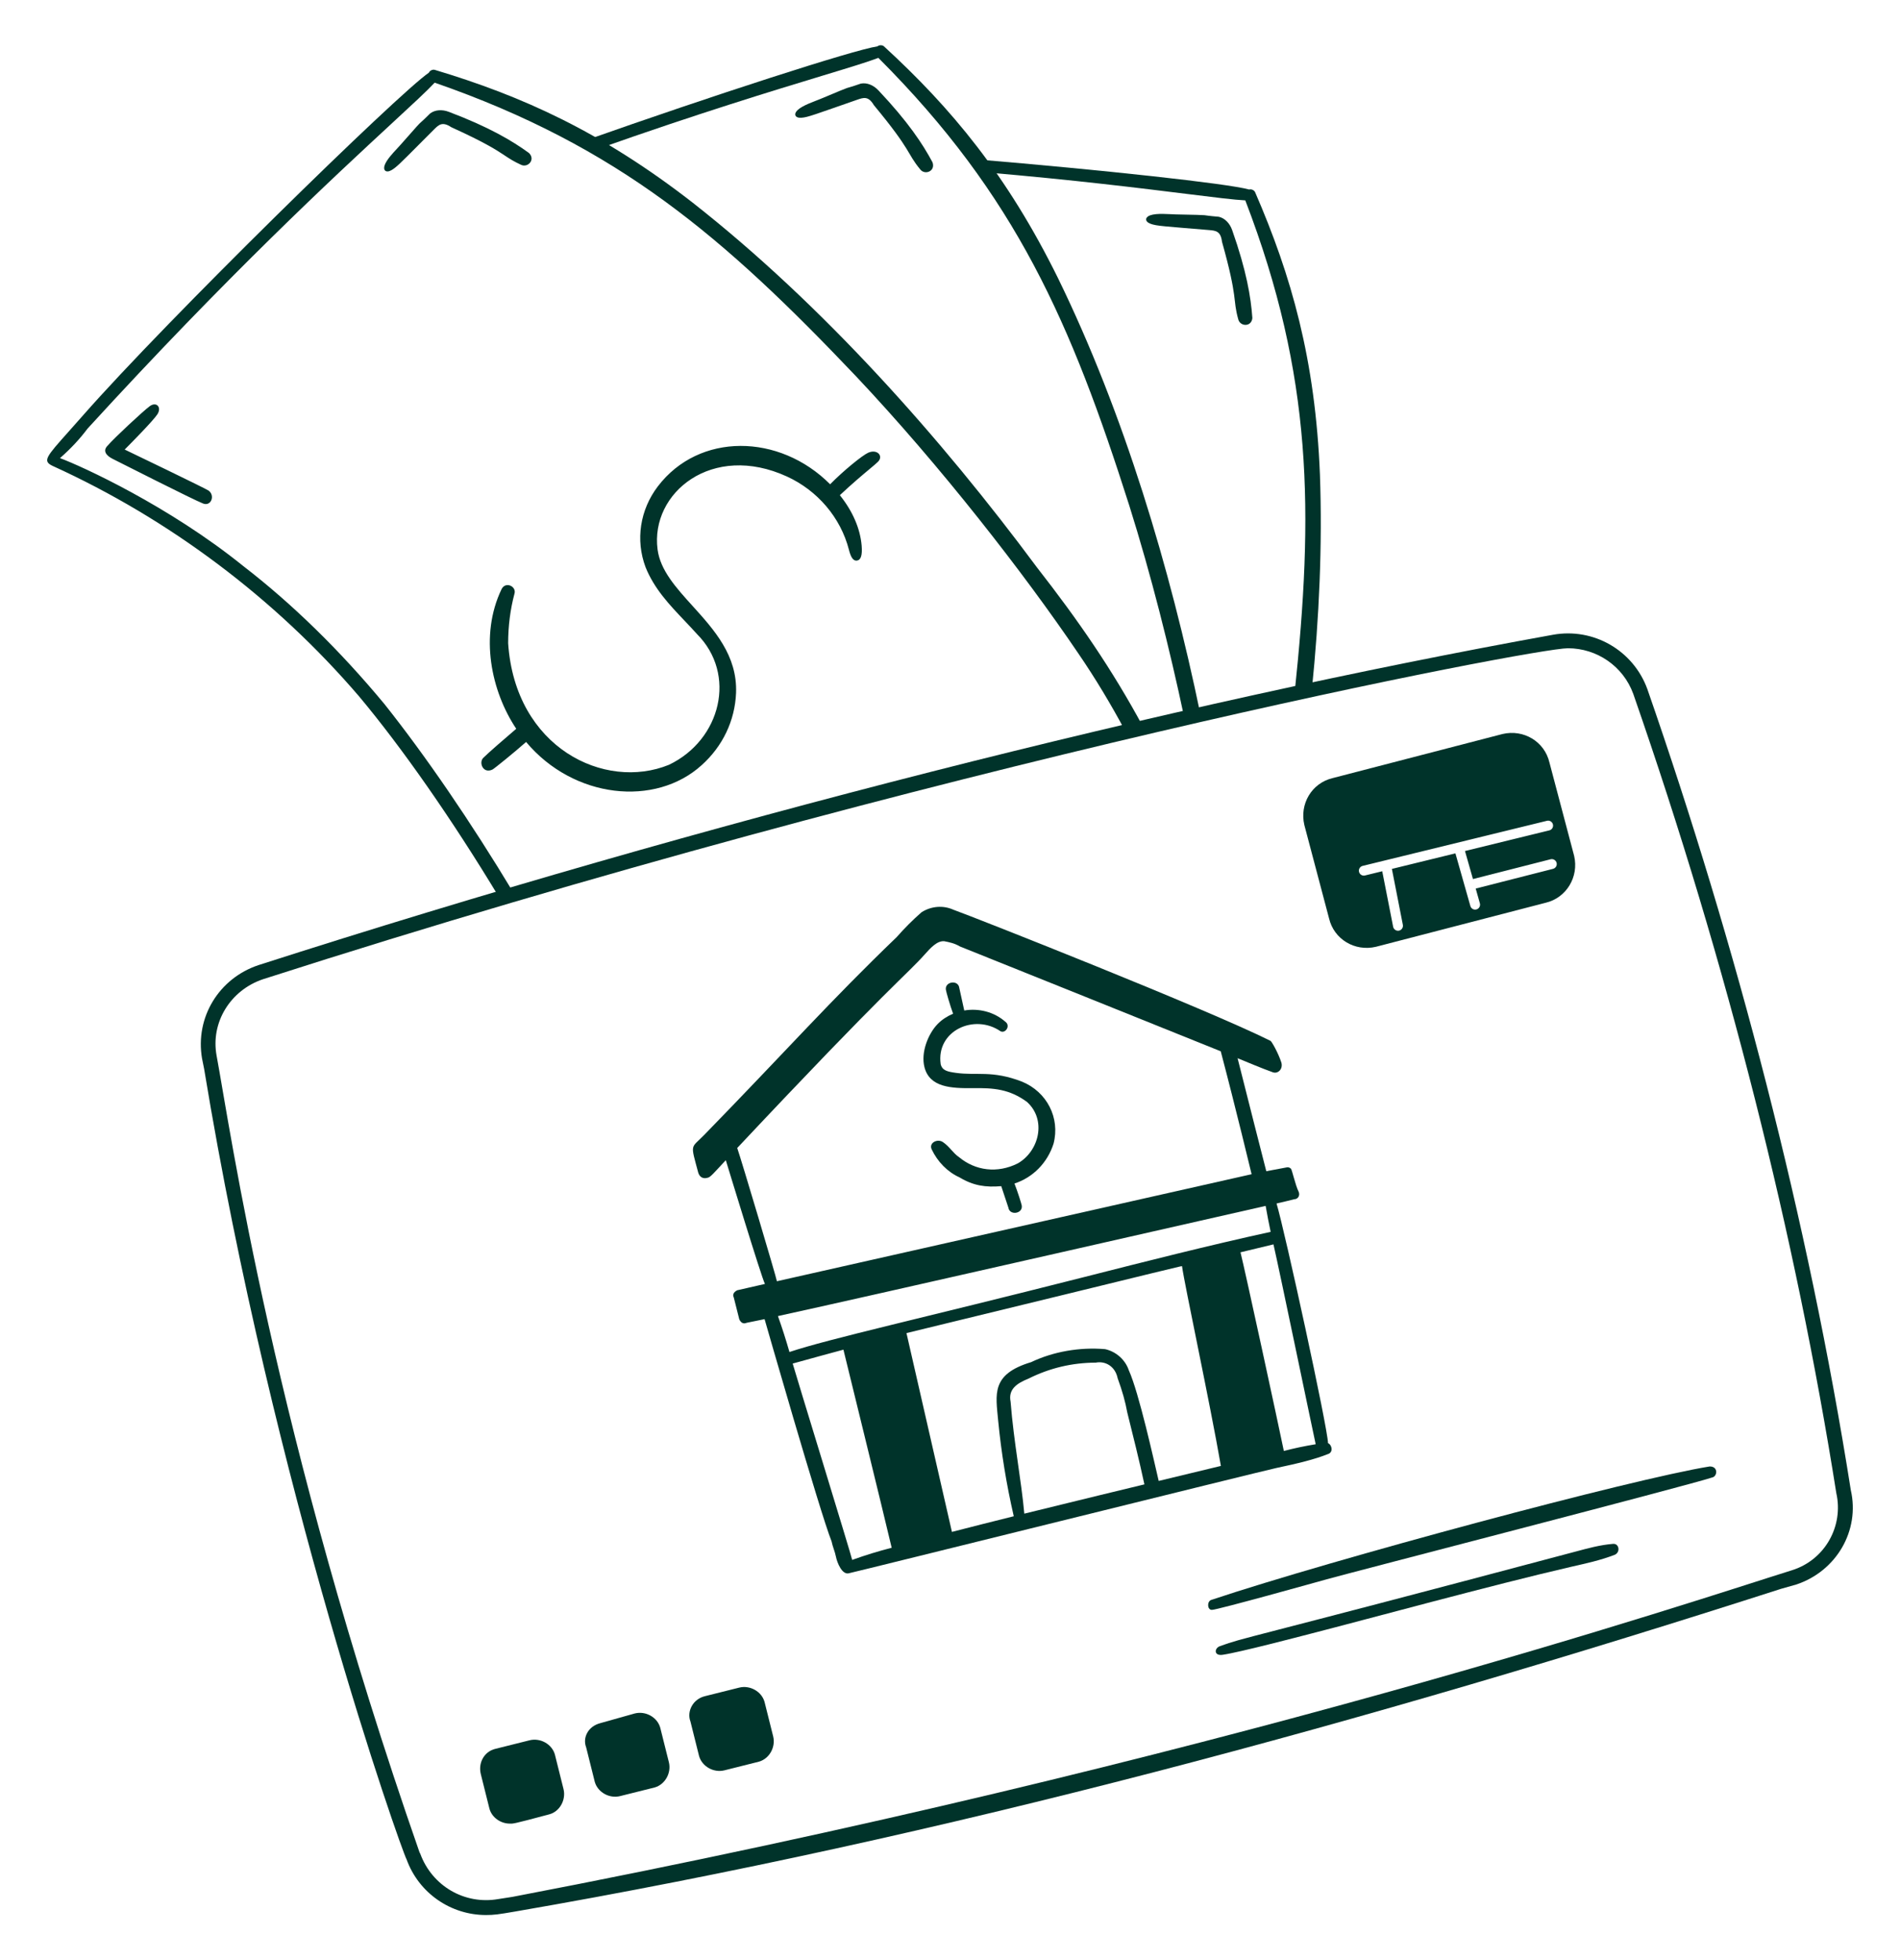
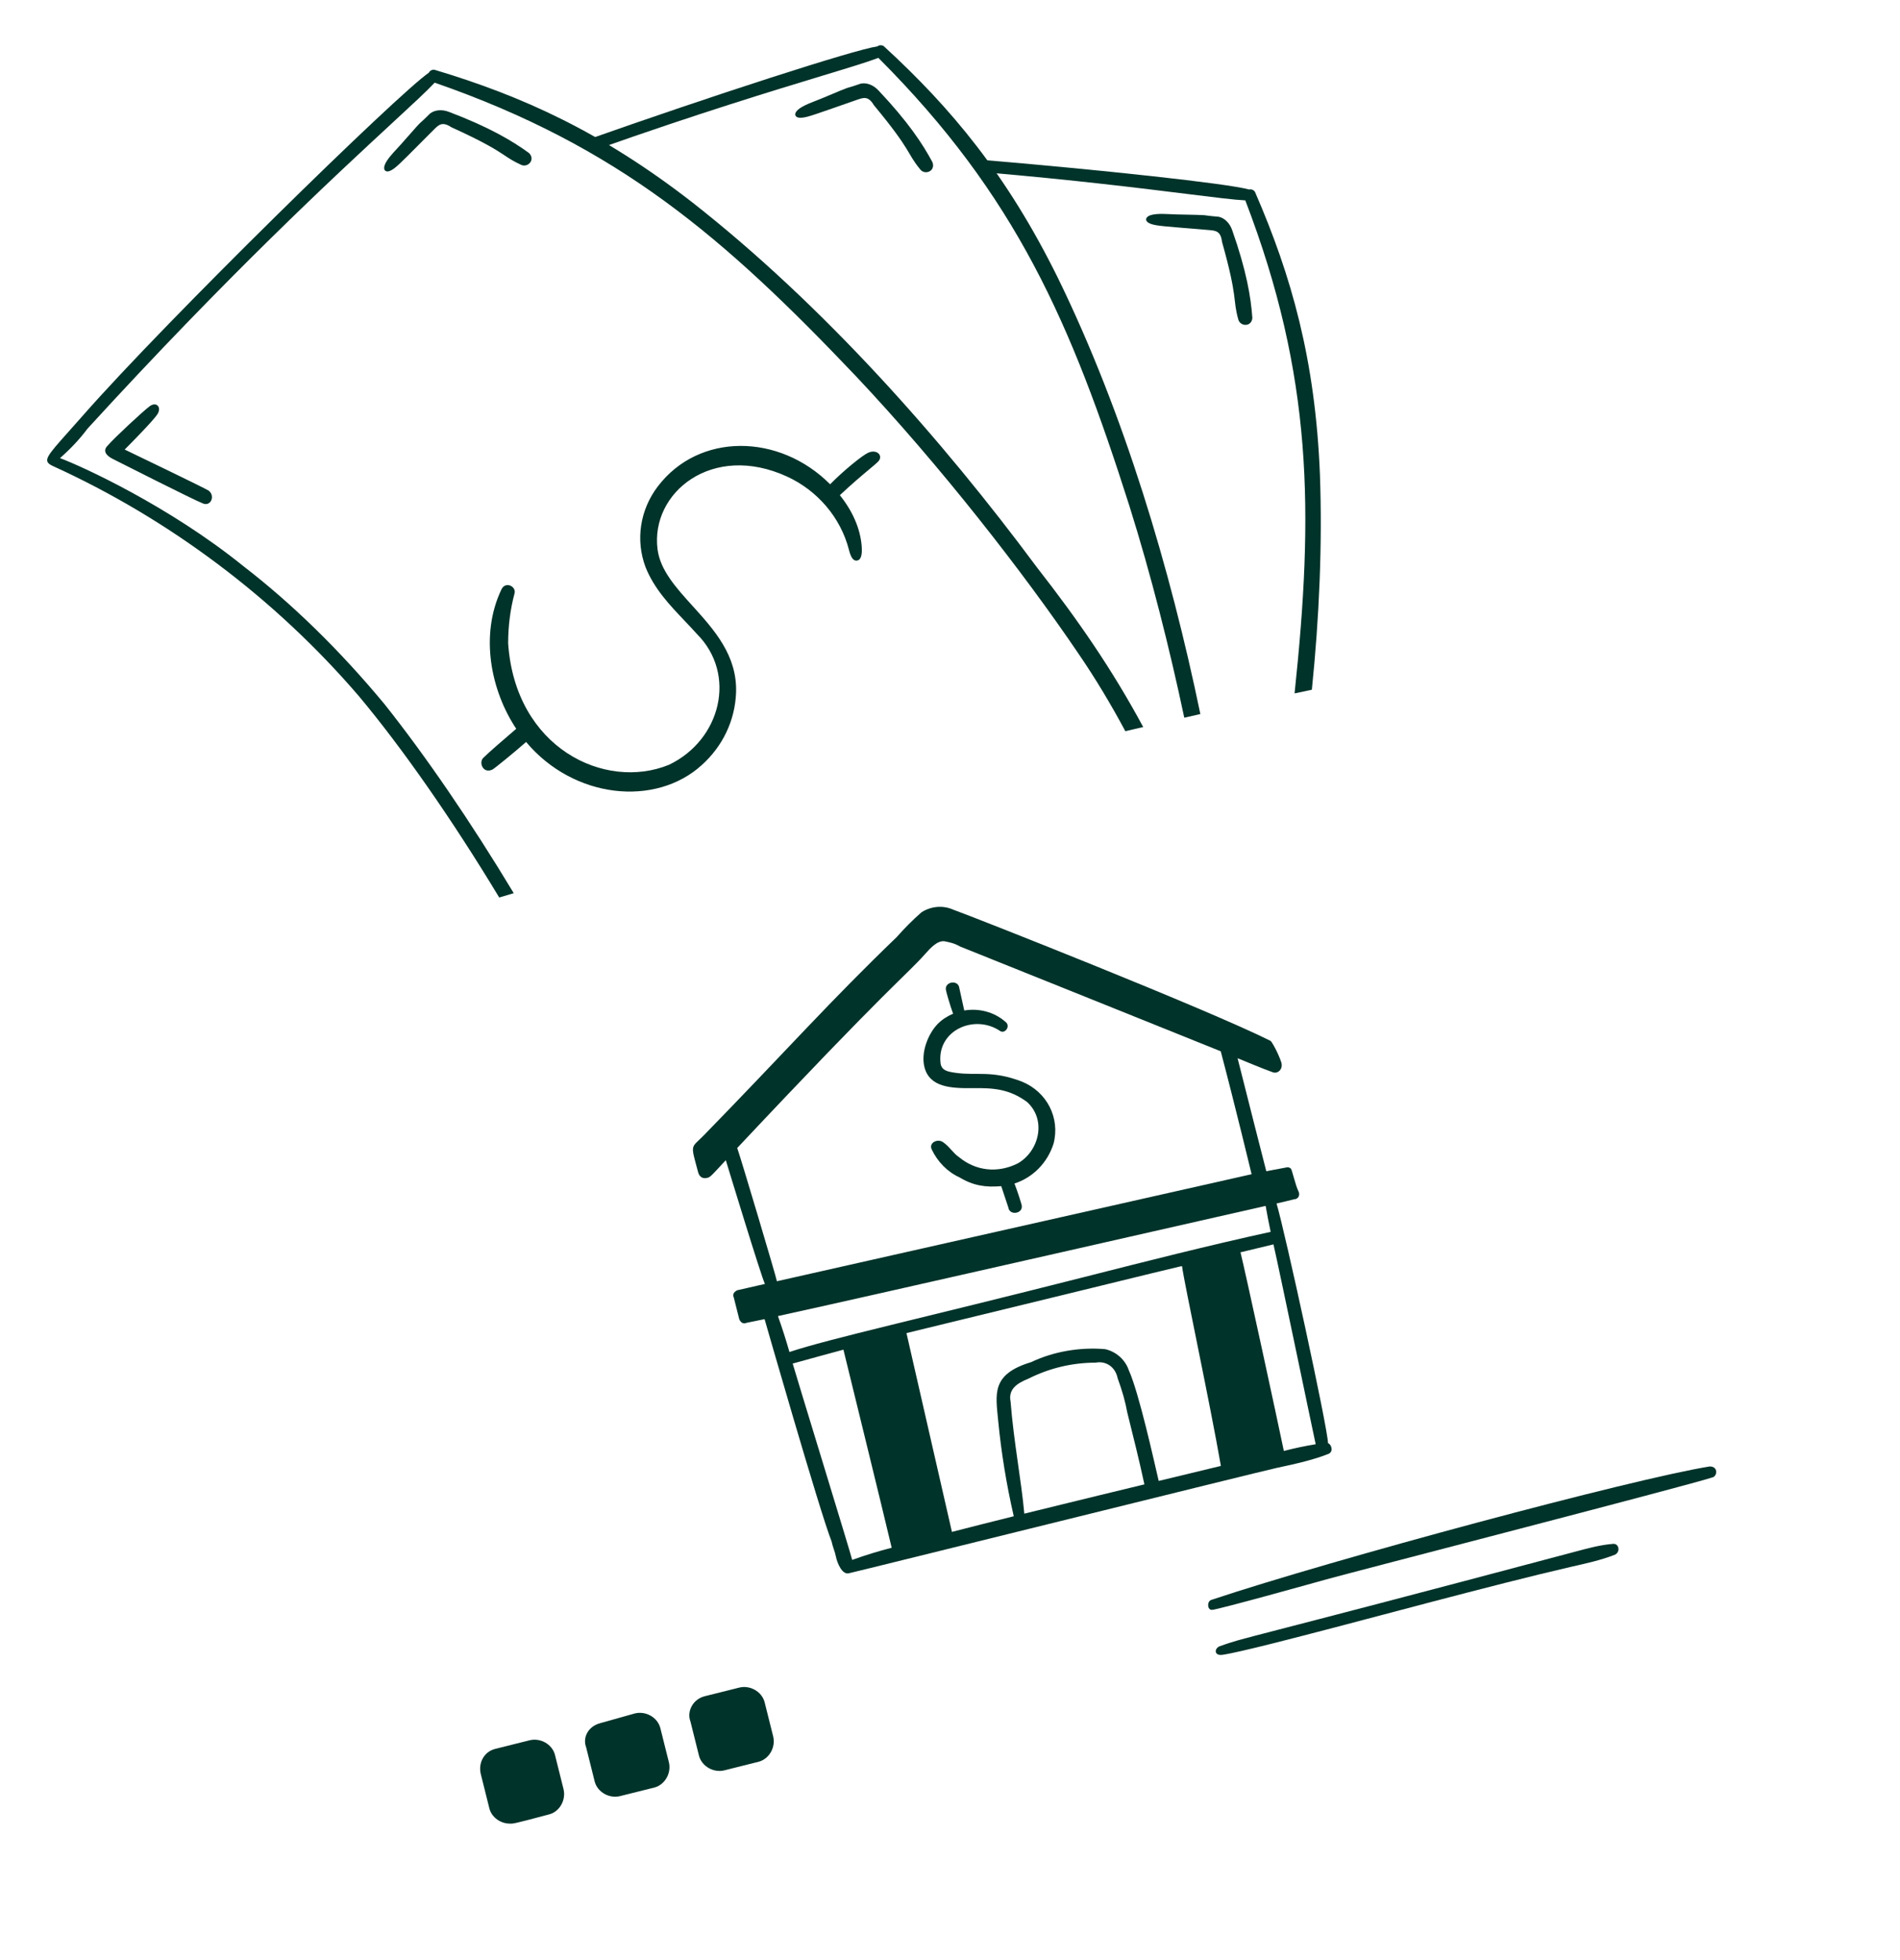
<svg xmlns="http://www.w3.org/2000/svg" version="1.1" id="Layer_1" x="0px" y="0px" width="106.5px" height="109.881px" viewBox="0 0 106.5 109.881" enable-background="new 0 0 106.5 109.881" xml:space="preserve">
  <g>
    <path fill="#00332A" d="M70.197,17.816c-0.082-1.159-0.326-2.635-1.131-4.919c-0.135-0.381-0.408-0.669-0.75-0.746   c-1.264-0.107-0.08-0.084-2.404-0.133c-0.402-0.008-1.057-0.083-1.441,0.051c-0.289,0.101-0.324,0.349,0.025,0.477   c0.345,0.127,0.779,0.139,3.264,0.349c0.387,0.033,0.666,0.057,0.736,0.656c0.914,3.25,0.586,3.188,0.912,4.349   c0.1,0.409,0.75,0.447,0.791-0.084L70.197,17.816z" />
    <path fill="#00332A" d="M66.529,10.871c-2.528-0.314-6.295-0.783-11.31-1.212c-0.172-0.244-0.347-0.486-0.524-0.727   c7.023,0.586,14.152,1.357,15.322,1.691c0.145-0.041,0.293,0.055,0.334,0.148c2.033,4.684,3.377,9.381,3.635,15.838   c0.141,3.949-0.041,8.013-0.453,12.053c-0.322,0.068-0.645,0.136-0.969,0.206c1.072-10.148,1.031-17.765-2.762-27.636   C69.188,11.202,68.096,11.066,66.529,10.871z" />
    <path fill="#00332A" d="M52.27,9.099c-0.547-1.025-1.37-2.274-3.034-4.035c-0.278-0.294-0.644-0.446-0.987-0.377   c-1.199,0.416-0.107-0.044-2.251,0.855c-0.372,0.156-1,0.354-1.296,0.633c-0.222,0.208-0.155,0.45,0.216,0.426   c0.367-0.023,0.769-0.19,3.125-1.008c0.366-0.127,0.631-0.219,0.939,0.301c2.156,2.597,1.831,2.674,2.601,3.604   C51.84,9.831,52.448,9.602,52.27,9.099z" />
    <path fill="#00332A" d="M67.283,40.025c-1.691-8.16-4.27-16.834-7.978-24.432c-2.859-5.796-5.995-9.542-9.756-12.995   c-0.076-0.069-0.251-0.095-0.367,0.001C47.871,2.787,39.898,5.368,32.735,7.9c0.262,0.147,0.522,0.295,0.782,0.447   c5.625-1.991,9.852-3.274,12.581-4.103c1.51-0.458,2.561-0.778,3.137-1c7.723,7.724,10.811,14.876,14.065,25.096   c1.216,3.866,2.265,8.028,3.082,11.89C66.682,40.161,66.982,40.093,67.283,40.025z" />
    <path fill="#00332A" d="M64.08,40.754c-1.74-3.233-3.667-6.019-5.954-8.946c-5.356-7.225-12.002-14.723-19.311-20.457   c-5.102-3.967-9.557-5.97-14.448-7.436c-0.098-0.029-0.267,0.023-0.329,0.161C22.374,5.196,9.357,17.927,4.639,23.3   c-0.3,0.341-0.562,0.635-0.791,0.892c-1.272,1.426-1.466,1.644-0.912,1.918c6.551,2.978,12.494,7.446,17.187,12.919   c2.397,2.864,5.198,6.866,7.86,11.28c0.271-0.081,0.542-0.162,0.813-0.243c-2.414-4.013-4.961-7.727-7.255-10.61   c-2.494-3.006-5.158-5.608-7.914-7.733c-4.16-3.36-9.058-5.598-10.265-6.043c0.616-0.543,1.111-1.075,1.542-1.65l-0.001,0   c7.923-8.667,13.857-14.152,17.076-17.128c1.159-1.071,1.965-1.816,2.386-2.268c10.319,3.581,16.217,8.67,23.605,16.445   c4.744,5.029,9.425,11.049,12.461,15.531c0.978,1.427,1.856,2.899,2.647,4.376C63.413,40.908,63.746,40.831,64.08,40.754z    M29.651,8.577c-0.939-0.684-2.224-1.449-4.49-2.307c-0.378-0.144-0.773-0.121-1.053,0.091c-0.306,0.306-0.417,0.404-0.491,0.47   c-0.144,0.127-0.149,0.132-1.162,1.282c-0.057,0.064-0.124,0.136-0.194,0.212h0C22,8.605,21.679,8.949,21.565,9.248   c-0.108,0.285,0.057,0.473,0.38,0.289c0.256-0.146,0.494-0.384,1.486-1.381v0l0.002-0.001l0-0.001   c0.245-0.246,0.536-0.538,0.884-0.886c0.274-0.274,0.473-0.473,0.976-0.139c1.923,0.874,2.542,1.284,3.004,1.591   c0.276,0.183,0.498,0.329,0.909,0.517C29.583,9.422,30.031,8.951,29.651,8.577L29.651,8.577z M48.669,25.375   c-0.324,0.142-1.393,1.01-2.138,1.771c-2.846-2.858-7.345-2.916-9.657,0.117c-1.002,1.315-1.26,3.006-0.689,4.529   c0.484,1.209,1.339,2.11,2.189,3.004c0.231,0.244,0.463,0.487,0.686,0.737c2.257,2.256,1.357,5.939-1.563,7.337   c-3.602,1.468-8.62-0.949-9.014-6.811c0-0.963,0.12-1.899,0.352-2.771c0.137-0.411-0.493-0.722-0.72-0.266   c-1.252,2.609-0.576,5.737,0.822,7.829c-0.62,0.53-1.563,1.344-1.849,1.63c-0.266,0.266-0.006,0.913,0.521,0.652   c0.091-0.045,1.24-0.973,1.88-1.543c2.667,3.183,7.237,3.655,9.836,1.304c1.184-1.06,1.87-2.499,1.933-4.054   c0.078-2.093-1.223-3.532-2.434-4.871c-0.935-1.032-1.815-2.005-1.966-3.174c-0.411-3.167,3.06-6.012,7.262-4.08   c1.687,0.776,2.997,2.279,3.466,4.106c0.082,0.321,0.202,0.642,0.457,0.6c0.215-0.036,0.298-0.309,0.255-0.833   c-0.08-0.955-0.501-1.93-1.222-2.831c0.69-0.648,1.284-1.146,1.678-1.475l0,0c0.223-0.187,0.381-0.319,0.457-0.396   C49.537,25.563,49.172,25.156,48.669,25.375L48.669,25.375z M6.989,25.199c0.187,0.089,4.531,2.178,4.706,2.302l0,0   c0.374,0.281,0.135,0.901-0.315,0.722c-0.481-0.18-4.872-2.404-5.059-2.499c-0.379-0.189-0.572-0.459-0.291-0.741   c0.364-0.427,1.982-1.93,2.354-2.208c0.387-0.289,0.696,0.056,0.435,0.452C8.573,23.597,7.397,24.789,6.989,25.199z" />
-     <path fill="#00332A" d="M27.236,107.344c-1.96,0-3.754-1.217-4.444-3.113c-0.325-0.602-7.48-20.813-11.349-44.31l-0.118-0.588   c-0.394-2.296,0.939-4.494,3.168-5.236c25.091-8.061,51.33-14.681,72.554-18.516c2.275-0.411,4.5,0.876,5.289,3.039   c4.986,14.344,9.012,29.735,11.408,44.915c0.514,2.246-0.795,4.527-3.051,5.281l-0.861,0.244   c-23.096,7.422-46.9,13.938-70.967,18.09C27.913,107.313,27.697,107.344,27.236,107.344L27.236,107.344z M87.885,36.337   c-1.891,0-35.253,6.379-73.133,18.549c-1.833,0.611-2.958,2.422-2.61,4.294c0.785,4.224,3.194,21.198,11.373,44.649l0.039,0.072   c0.667,1.826,2.5,2.879,4.377,2.549l0.792-0.123c39.378-7.52,66.65-16.732,71.716-18.307c1.855-0.576,2.912-2.479,2.49-4.332   c-2.271-14.35-6.096-29.603-11.379-44.792C90.984,37.339,89.506,36.337,87.885,36.337z" />
    <path fill="#00332A" d="M31.586,100.283l-0.484-1.938c-0.166-0.582-0.815-0.945-1.418-0.795l-1.928,0.482   c-0.612,0.152-0.965,0.777-0.804,1.42l0.484,1.938c0.141,0.494,0.628,0.83,1.14,0.83c0.191,0,0.073,0.055,2.215-0.52   C31.375,101.545,31.737,100.887,31.586,100.283z" />
    <path fill="#00332A" d="M37.492,98.777l-0.485-1.938c-0.166-0.582-0.815-0.947-1.427-0.793l-1.924,0.541   c-0.692,0.176-1.01,0.813-0.8,1.359l0.484,1.939c0.166,0.576,0.811,0.945,1.419,0.793l1.938-0.484   C37.278,100.029,37.643,99.379,37.492,98.777L37.492,98.777z" />
    <path fill="#00332A" d="M43.338,97.33l-0.485-1.938c-0.166-0.58-0.815-0.945-1.418-0.795l-1.929,0.482   c-0.679,0.17-1.018,0.861-0.804,1.42l0.484,1.938c0.166,0.578,0.812,0.947,1.419,0.797l1.937-0.486   C43.124,98.582,43.488,97.934,43.338,97.33L43.338,97.33z" />
    <path fill="#00332A" d="M95.828,82.201c-4.338,0.699-21.082,5.195-27.934,7.48c-0.244,0.082-0.232,0.559,0.035,0.559   c0.309,0,6.113-1.625,6.418-1.709c1.488-0.418,20.285-5.266,21.613-5.709C96.275,82.766,96.322,82.189,95.828,82.201z" />
    <path fill="#00332A" d="M90.42,86.539c-0.74,0.061-1.42,0.25-2.078,0.426c-19.266,5.125-18.475,4.773-19.963,5.309   c-0.316,0.111-0.35,0.555,0.148,0.484c0.926-0.131,4.258-1.008,5.016-1.203c2.879-0.736,10.139-2.719,14.523-3.73   c0.824-0.189,1.635-0.359,2.457-0.678c0.324-0.164,0.219-0.637-0.102-0.607H90.42z" />
-     <path fill="#00332A" d="M88.234,47.972l-1.385-5.236c-0.275-1.167-1.441-1.872-2.631-1.591l-9.518,2.47   c-1.178,0.279-1.865,1.453-1.588,2.63l1.385,5.235c0.273,1.165,1.438,1.872,2.629,1.591l9.516-2.469   C87.797,50.33,88.512,49.154,88.234,47.972L88.234,47.972z M84.334,44.298c-0.037-0.148-0.189-0.238-0.338-0.199l-7.85,2.006   l-0.43-1.76c-0.037-0.149-0.188-0.24-0.334-0.203c-0.15,0.036-0.24,0.186-0.205,0.334l0.434,1.766l-1.242,0.317   c-0.148,0.038-0.238,0.189-0.199,0.337c0.037,0.149,0.191,0.238,0.336,0.2l9.627-2.461C84.281,44.598,84.371,44.446,84.334,44.298z    M86.914,48.165c0.148-0.037,0.299,0.052,0.338,0.2l0,0c0.039,0.148-0.053,0.299-0.199,0.337l-4.336,1.105l0.234,0.827   c0.041,0.147-0.043,0.301-0.191,0.343c-0.152,0.043-0.301-0.048-0.342-0.191l-0.838-2.952l-3.561,0.872l0.615,3.136   c0.027,0.15-0.07,0.296-0.219,0.325c-0.15,0.029-0.297-0.069-0.326-0.219l-0.611-3.111l-0.967,0.237   c-0.15,0.037-0.297-0.056-0.334-0.203c-0.037-0.148,0.055-0.299,0.203-0.334l10.332-2.528c0.146-0.037,0.297,0.054,0.334,0.203   c0.037,0.148-0.055,0.299-0.203,0.334l-4.727,1.157l0.447,1.572L86.914,48.165z" />
    <path fill="#00332A" d="M57.281,60.628c-1.681-0.647-2.528-0.323-3.707-0.491c-0.465-0.066-0.756-0.126-0.846-0.484   c-0.268-1.874,1.886-2.859,3.356-1.845c0.277,0.138,0.575-0.316,0.268-0.535c-0.639-0.56-1.497-0.767-2.303-0.631l-0.278-1.264   c-0.057-0.472-0.809-0.362-0.754,0.09c0.013,0.114,0.241,0.911,0.407,1.355c-0.32,0.135-0.624,0.325-0.875,0.585   c-0.522,0.543-0.943,1.584-0.731,2.411c0.292,1.143,1.517,1.185,2.688,1.177c1.208-0.021,2.071,0.054,3.055,0.768   c1.118,1.006,0.686,2.765-0.512,3.449c-1.141,0.571-2.37,0.416-3.296-0.353c-0.334-0.223-0.529-0.594-0.904-0.844   c-0.307-0.206-0.801,0.046-0.624,0.414c0.331,0.692,0.877,1.258,1.561,1.569c0.782,0.469,1.465,0.563,2.337,0.49l0.399,1.203   c0.071,0.461,0.82,0.344,0.75-0.115c-0.016-0.104-0.234-0.787-0.409-1.236c1.019-0.33,1.844-1.145,2.191-2.234   c0.376-1.441-0.369-2.904-1.772-3.478L57.281,60.628z" />
    <path fill="#00332A" d="M74.439,80.893c-0.023-0.891-2.414-11.854-2.885-13.433c0.332-0.075,0.66-0.153,0.986-0.237   c0.223,0,0.352-0.227,0.244-0.441c-0.17-0.338-0.359-1.201-0.422-1.27c-0.068-0.075-0.172-0.1-0.279-0.068   c-0.416,0.082-1.104,0.207-1.104,0.207s-1.152-4.5-1.609-6.334c0.658,0.269,1.313,0.549,1.98,0.79   c0.264,0.093,0.572-0.157,0.477-0.537c-0.178-0.553-0.545-1.192-0.611-1.226c-3.559-1.779-16.467-6.878-17.784-7.354   c-0.566-0.252-1.224-0.204-1.775,0.143c-0.489,0.427-0.972,0.912-1.391,1.391c-3.766,3.621-6.048,6.221-10.79,11.09   c-0.77,0.791-0.786,0.44-0.334,2.131c0.084,0.252,0.282,0.346,0.52,0.273c0.158-0.02,0.361-0.279,1.021-0.985   c0.06,0.195,2.002,6.576,2.193,6.937c-0.512,0.115-1.029,0.232-1.555,0.355c-0.229,0.117-0.258,0.277-0.192,0.398l0.311,1.234   c0.092,0.184,0.223,0.273,0.41,0.191l1.007-0.205c0,0,3.124,10.895,3.754,12.453c0.06,0.303,0.186,0.564,0.241,0.844   c0.077,0.385,0.349,1.016,0.705,0.953c0.429-0.086,23.121-5.723,23.984-5.906c1.201-0.254,2.135-0.477,2.91-0.787   C74.734,81.406,74.67,80.998,74.439,80.893L74.439,80.893z M41.323,64.35c8.572-9.125,9.482-9.692,10.517-10.858   c0.307-0.344,0.688-0.769,1.088-0.733c0.298,0.059,0.579,0.116,0.879,0.294c0,0,13.927,5.589,14.619,5.876   c0.832,3.154,1.73,6.89,1.73,6.89s-26.172,5.904-26.608,6C43.52,71.611,41.544,64.979,41.323,64.35L41.323,64.35z M47.767,87.439   c-0.026-0.188-3.228-10.602-3.335-11.006c1.012-0.283,1.939-0.533,2.844-0.779c0.001,0.008,2.27,9.246,2.705,11.104   C49.246,86.945,48.516,87.17,47.767,87.439z M57.415,84.846c-0.171-1.9-0.588-3.984-0.769-6.277   c-0.14-0.699,0.351-1.029,1.011-1.295c1.18-0.59,2.437-0.889,3.763-0.893c0.526-0.105,1.089,0.195,1.228,0.877   c0.263,0.721,0.428,1.311,0.538,1.914c0.33,1.324,0.672,2.689,0.961,4.033C64.146,83.205,59.56,84.313,57.415,84.846L57.415,84.846   z M64.948,83.012c-0.253-1.072-1.103-4.945-1.677-6.207c-0.194-0.58-0.707-1.043-1.325-1.18c-1.432-0.123-2.912,0.139-4.15,0.729   c-2.262,0.68-1.98,1.803-1.846,3.281c0.176,1.809,0.462,3.563,0.874,5.357c-1.157,0.287-2.315,0.58-3.466,0.877L50.81,74.725   c16.172-3.93,15.438-3.789,15.448-3.734c0.145,1.051,1.553,7.596,2.176,11.18L64.948,83.012z M60.81,71.574   c-9.302,2.363-14.292,3.457-16.559,4.211c-0.201-0.699-0.416-1.373-0.646-2.014c4.542-0.984,26.671-6.031,27.337-6.176   c0.086,0.498,0.182,0.982,0.281,1.455C67.713,69.818,64.205,70.711,60.81,71.574L60.81,71.574z M71.963,81.332   c-0.316-1.539-2.158-10.051-2.43-11.135c0.617-0.148,1.234-0.295,1.848-0.445c0.305,1.305,2.346,11.148,2.367,11.203   C73.125,81.057,72.527,81.184,71.963,81.332L71.963,81.332z" />
  </g>
</svg>